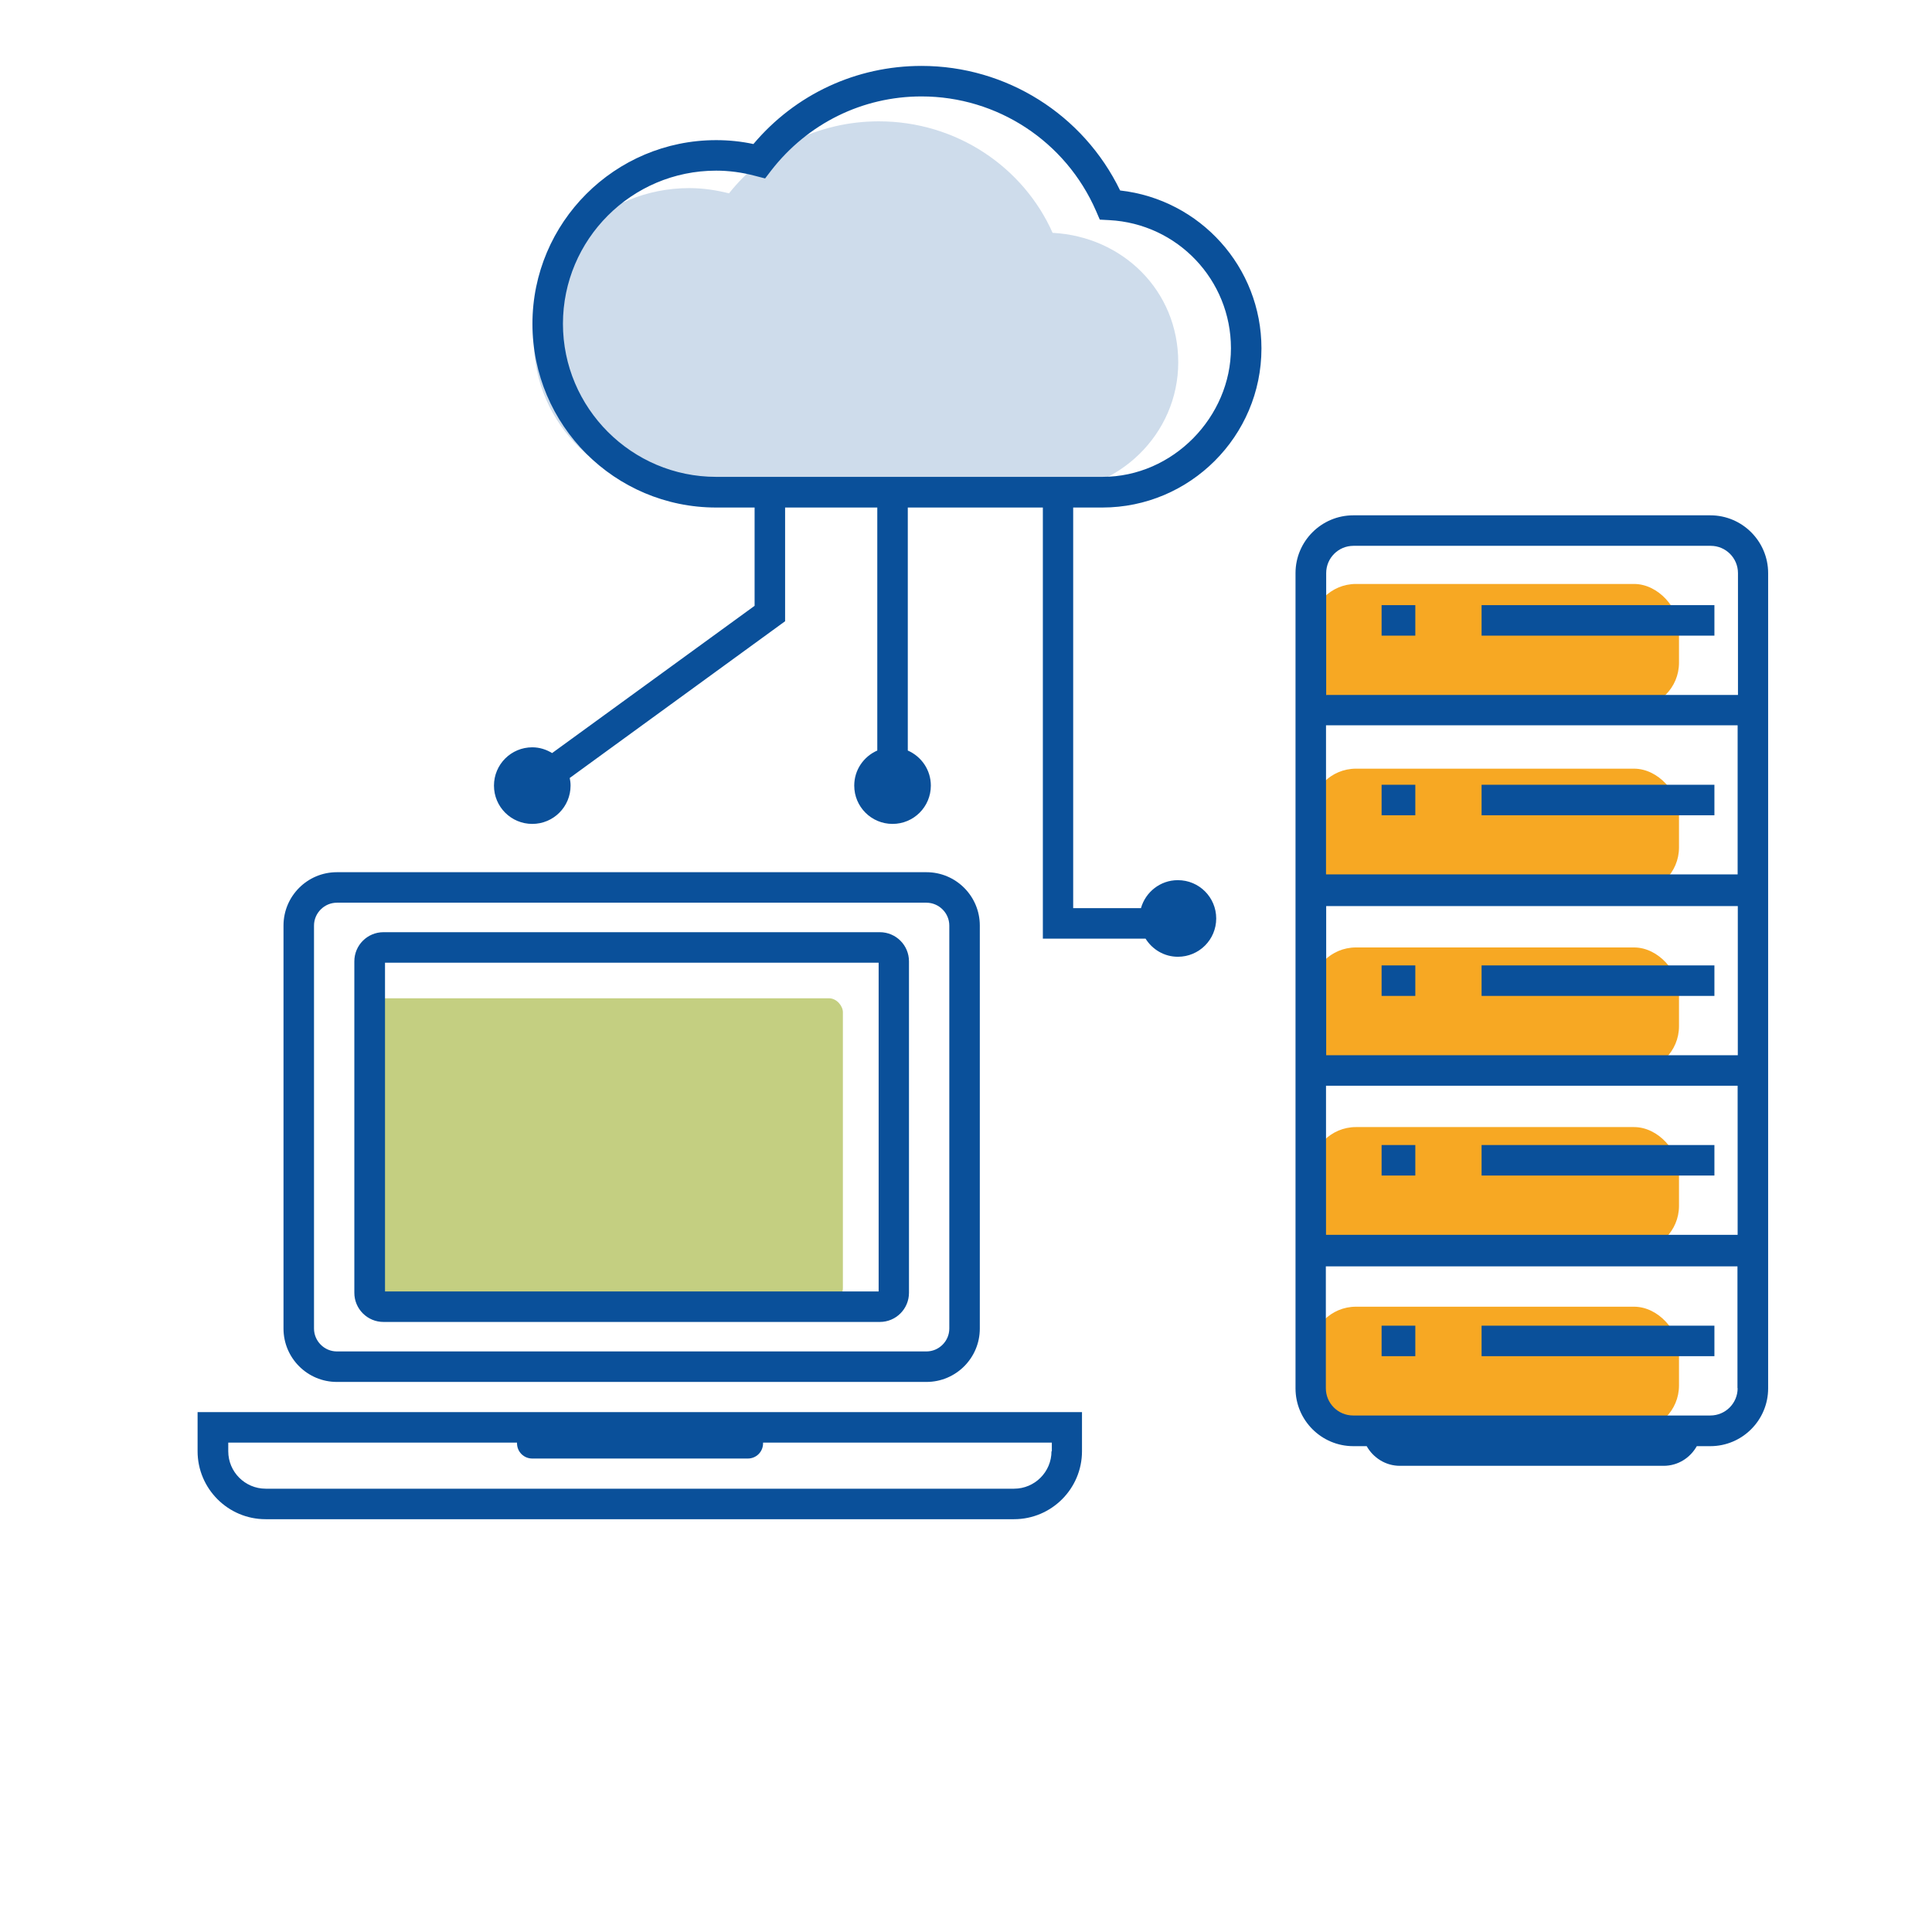
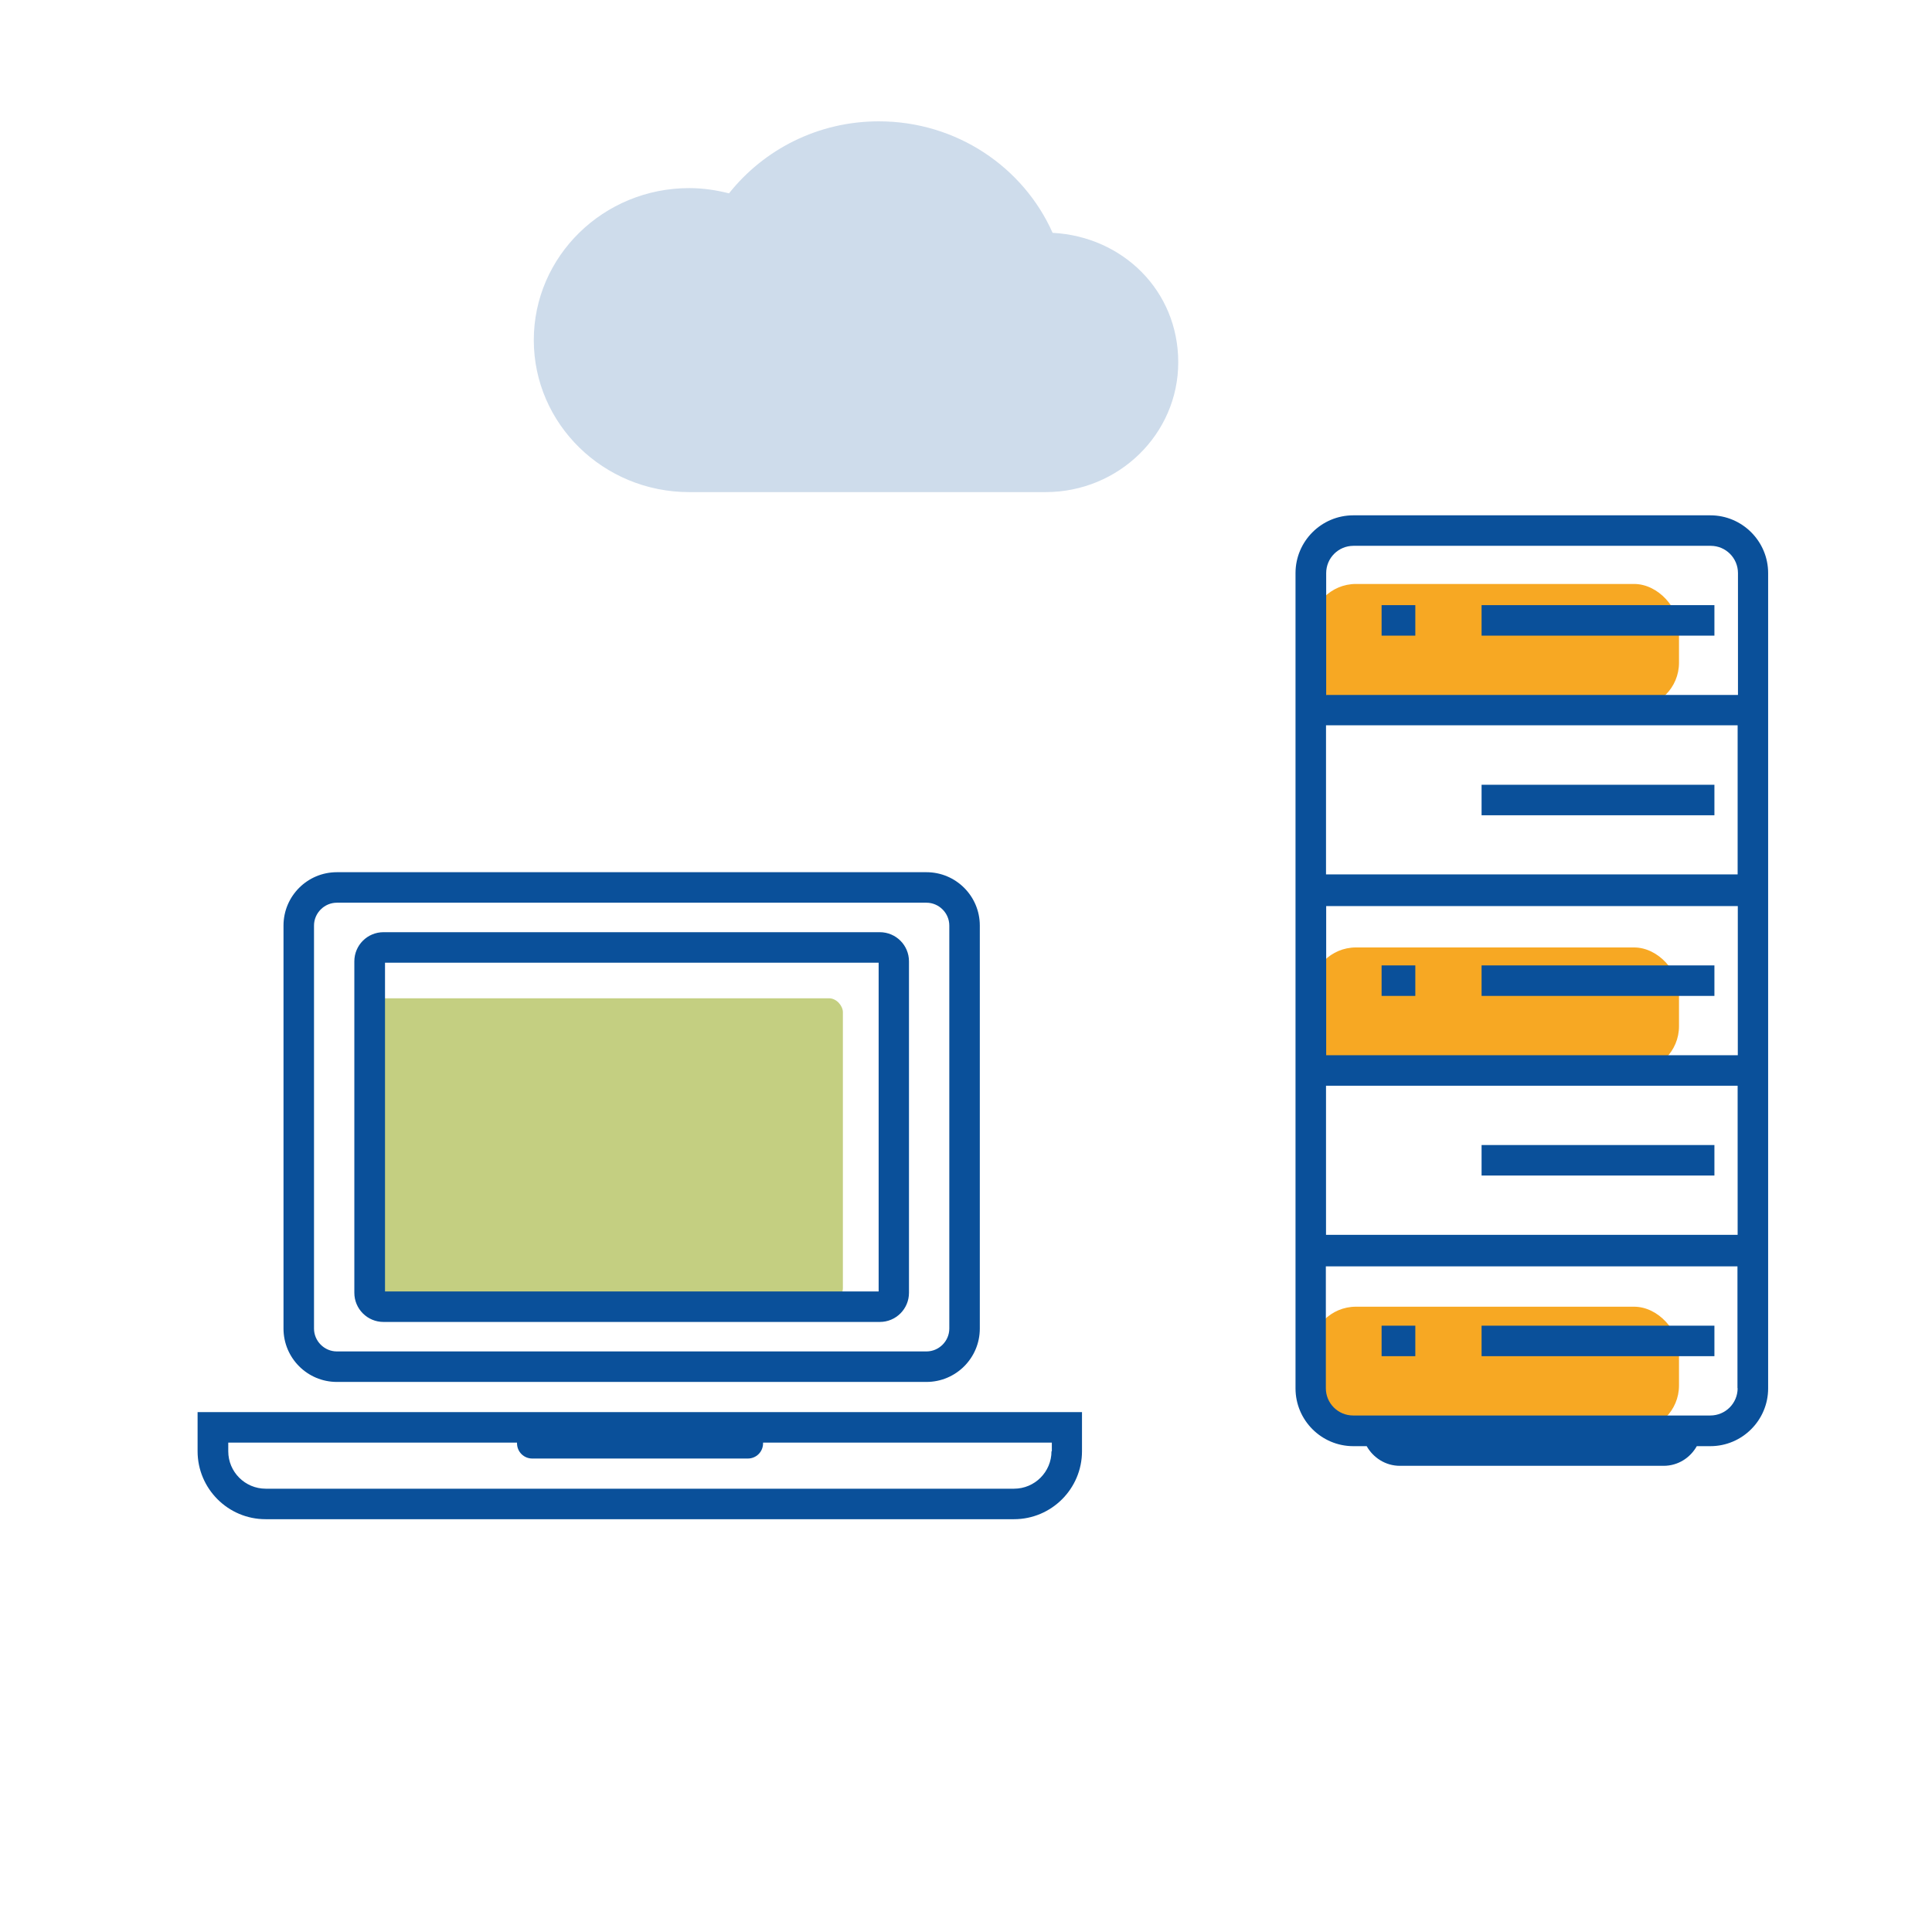
<svg xmlns="http://www.w3.org/2000/svg" id="Ebene_3" version="1.1" viewBox="0 0 114.01 114.01">
  <g>
    <g>
      <rect x="77.36" y="34.46" width="21.72" height="7.31" rx="2.66" ry="2.66" fill="#f7a823" />
-       <rect x="77.36" y="45.36" width="21.72" height="7.31" rx="2.66" ry="2.66" fill="#f7a823" />
      <rect x="77.36" y="55.91" width="21.72" height="7.31" rx="2.66" ry="2.66" fill="#f7a823" />
-       <rect x="77.36" y="66.51" width="21.72" height="7.31" rx="2.66" ry="2.66" fill="#f7a823" />
      <rect x="77.36" y="77.11" width="21.72" height="7.31" rx="2.66" ry="2.66" fill="#f7a823" />
      <rect x="87.43" y="35.71" width="13.74" height="1.8" fill="#0a509a" />
      <rect x="81.53" y="35.71" width="1.99" height="1.8" fill="#0a509a" />
    </g>
    <g>
      <rect x="87.43" y="46.31" width="13.74" height="1.8" fill="#0a509a" />
-       <rect x="81.53" y="46.31" width="1.99" height="1.8" fill="#0a509a" />
    </g>
    <g>
      <rect x="87.43" y="56.97" width="13.74" height="1.8" fill="#0a509a" />
      <rect x="81.53" y="56.97" width="1.99" height="1.8" fill="#0a509a" />
    </g>
    <g>
      <rect x="87.43" y="67.57" width="13.74" height="1.8" fill="#0a509a" />
-       <rect x="81.53" y="67.57" width="1.99" height="1.8" fill="#0a509a" />
    </g>
    <g>
      <rect x="87.43" y="78.23" width="13.74" height="1.8" fill="#0a509a" />
      <rect x="81.53" y="78.23" width="1.99" height="1.8" fill="#0a509a" />
    </g>
  </g>
  <path d="M54.68,81.55H19.88c-1.74,0-3.15-1.41-3.15-3.15v-23.78c0-1.74,1.41-3.15,3.15-3.15h34.79c1.74,0,3.15,1.41,3.15,3.15v23.78c0,1.74-1.41,3.15-3.15,3.15ZM19.88,53.27c-.74,0-1.35.61-1.35,1.35v23.78c0,.74.61,1.35,1.35,1.35h34.79c.74,0,1.35-.61,1.35-1.35v-23.78c0-.74-.61-1.35-1.35-1.35H19.88Z" fill="#0a509a" />
  <rect x="21.82" y="58.91" width="27.92" height="17.92" rx=".82" ry=".82" fill="#c4cf81" />
  <path d="M51.92,78.01h-29.29c-.95,0-1.72-.77-1.72-1.72v-19.56c0-.95.77-1.72,1.72-1.72h29.29c.95,0,1.72.77,1.72,1.72v19.56c0,.95-.77,1.72-1.72,1.72ZM22.72,76.21h29.13v-19.4h-29.13v19.4Z" fill="#0a509a" />
  <path d="M11.66,83.33v2.31c0,2.21,1.8,4.01,4.01,4.01h44.17c2.21,0,4.01-1.8,4.01-4.01v-2.31H11.66ZM62.05,85.64c0,1.22-.99,2.21-2.21,2.21H15.68c-1.22,0-2.21-.99-2.21-2.21v-.51h17.04s0,.03,0,.04c0,.5.4.9.9.9h12.72c.5,0,.9-.4.9-.9,0-.02,0-.03,0-.04h17.04v.51Z" fill="#0a509a" />
  <path d="M62.12,13.75c-1.72-3.88-5.67-6.59-10.26-6.59-3.6,0-6.79,1.67-8.84,4.25-.75-.19-1.53-.31-2.35-.31-5.06,0-9.17,4.02-9.17,8.97s4.11,8.97,9.17,8.97h21.03c4.32,0,7.83-3.43,7.83-7.66s-3.28-7.42-7.41-7.64Z" fill="#cedceb" />
-   <path d="M69.5,51.94c-1.03,0-1.9.7-2.17,1.65h-4v-23.64h1.72c5.17,0,9.39-4.21,9.39-9.39,0-4.8-3.62-8.79-8.34-9.32-2.17-4.48-6.71-7.35-11.72-7.35-3.85,0-7.44,1.67-9.92,4.61-.74-.16-1.48-.23-2.2-.23-5.98,0-10.84,4.86-10.84,10.84s4.86,10.84,10.84,10.84h2.27v5.8l-11.95,8.69c-.34-.21-.74-.34-1.17-.34-1.25,0-2.26,1.01-2.26,2.26s1.01,2.26,2.26,2.26,2.26-1.01,2.26-2.26c0-.16-.02-.31-.05-.45l12.71-9.25v-6.71h5.44v14.34c-.8.35-1.36,1.14-1.36,2.07,0,1.25,1.01,2.26,2.26,2.26s2.26-1.01,2.26-2.26c0-.93-.56-1.72-1.36-2.07v-14.34h7.97v25.44h6.06c.4.64,1.1,1.07,1.91,1.07,1.25,0,2.26-1.01,2.26-2.26s-1.01-2.26-2.26-2.26ZM33.22,19.11c0-4.98,4.05-9.04,9.04-9.04.75,0,1.53.1,2.31.31l.58.15.36-.47c2.15-2.77,5.38-4.37,8.87-4.37,4.47,0,8.51,2.65,10.3,6.76l.22.51.56.03c4.03.21,7.18,3.53,7.18,7.56s-3.4,7.59-7.58,7.59h-22.8c-4.98,0-9.04-4.06-9.04-9.04Z" fill="#0a509a" />
  <path d="M100.94,30.41h-21.08c-1.88,0-3.41,1.53-3.41,3.41v48.11c0,1.88,1.53,3.41,3.41,3.41h.79c.39.69,1.12,1.16,1.96,1.16h15.56c.85,0,1.57-.47,1.96-1.16h.8c1.88,0,3.41-1.53,3.41-3.41v-48.11c0-1.88-1.53-3.41-3.41-3.41ZM102.54,81.92c0,.89-.72,1.61-1.61,1.61h-21.08c-.89,0-1.61-.72-1.61-1.61v-7.19h24.29v7.19ZM102.54,72.87h-24.29v-8.8h24.29v8.8ZM78.26,62.27v-8.8h24.29v8.8h-24.29ZM102.54,51.6h-24.29v-8.8h24.29v8.8ZM78.26,41.01v-7.19c0-.89.72-1.61,1.61-1.61h21.08c.89,0,1.61.72,1.61,1.61v7.19h-24.29Z" fill="#0a509a" />
</svg>